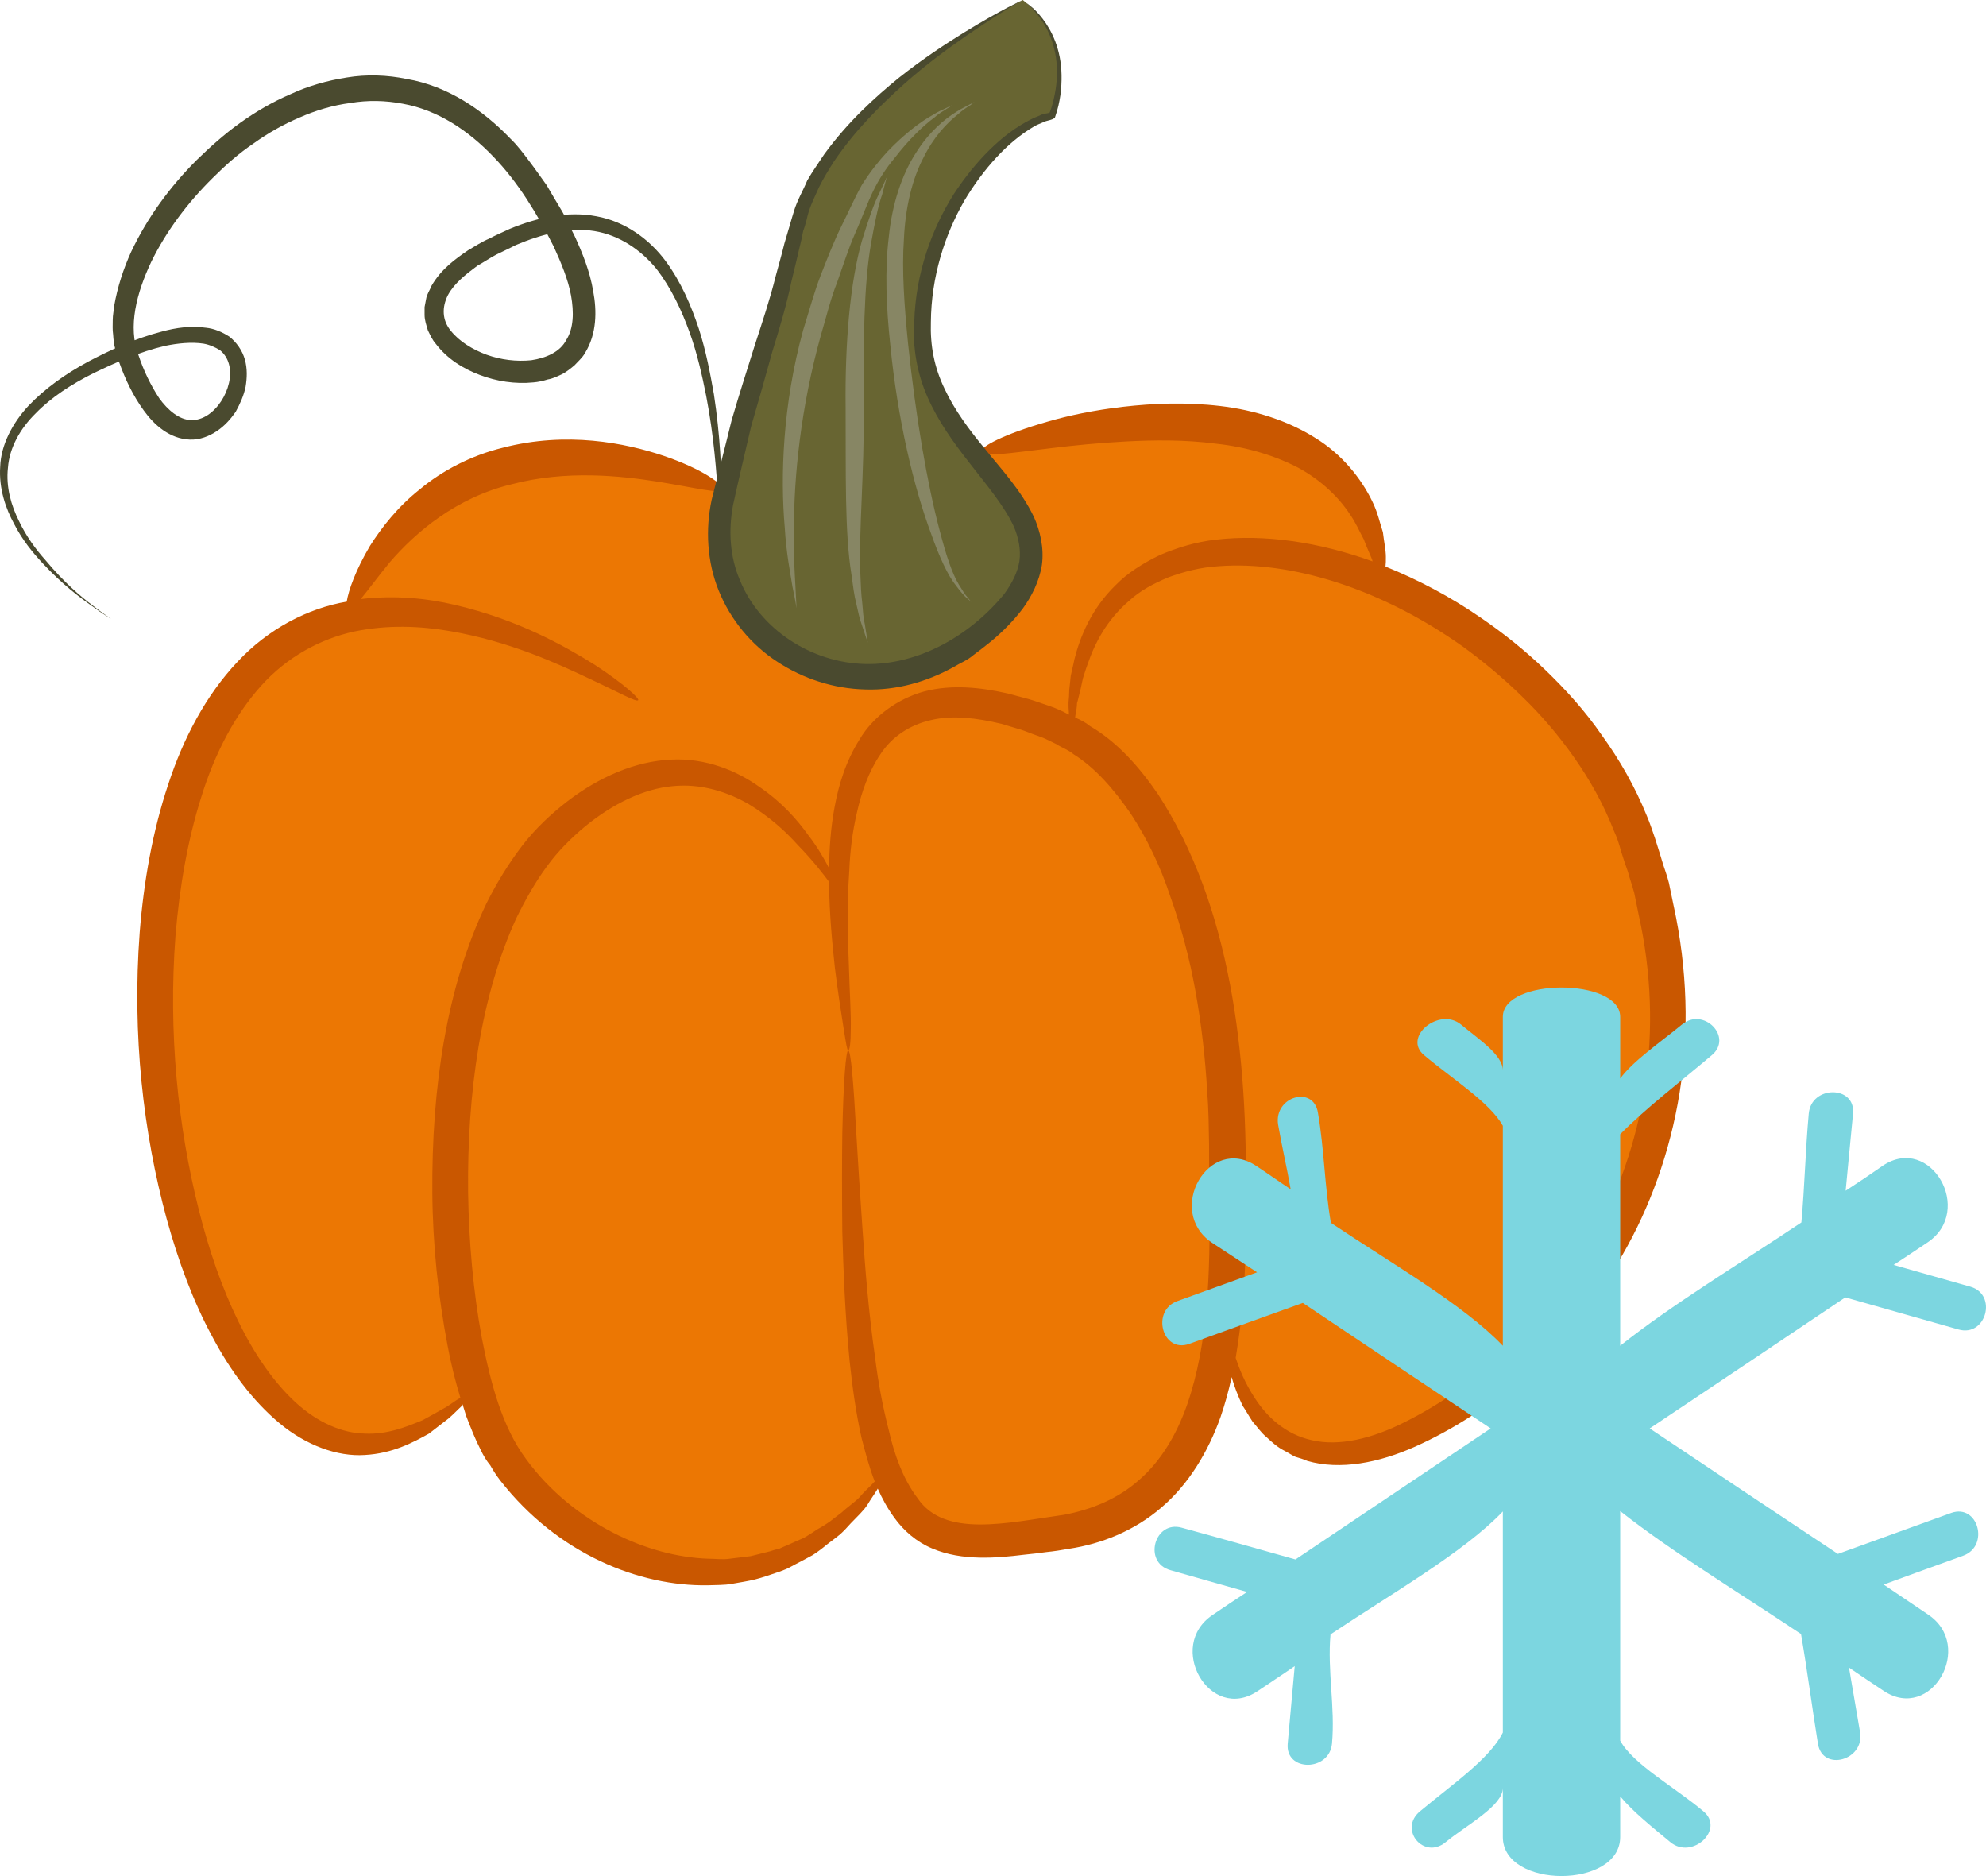
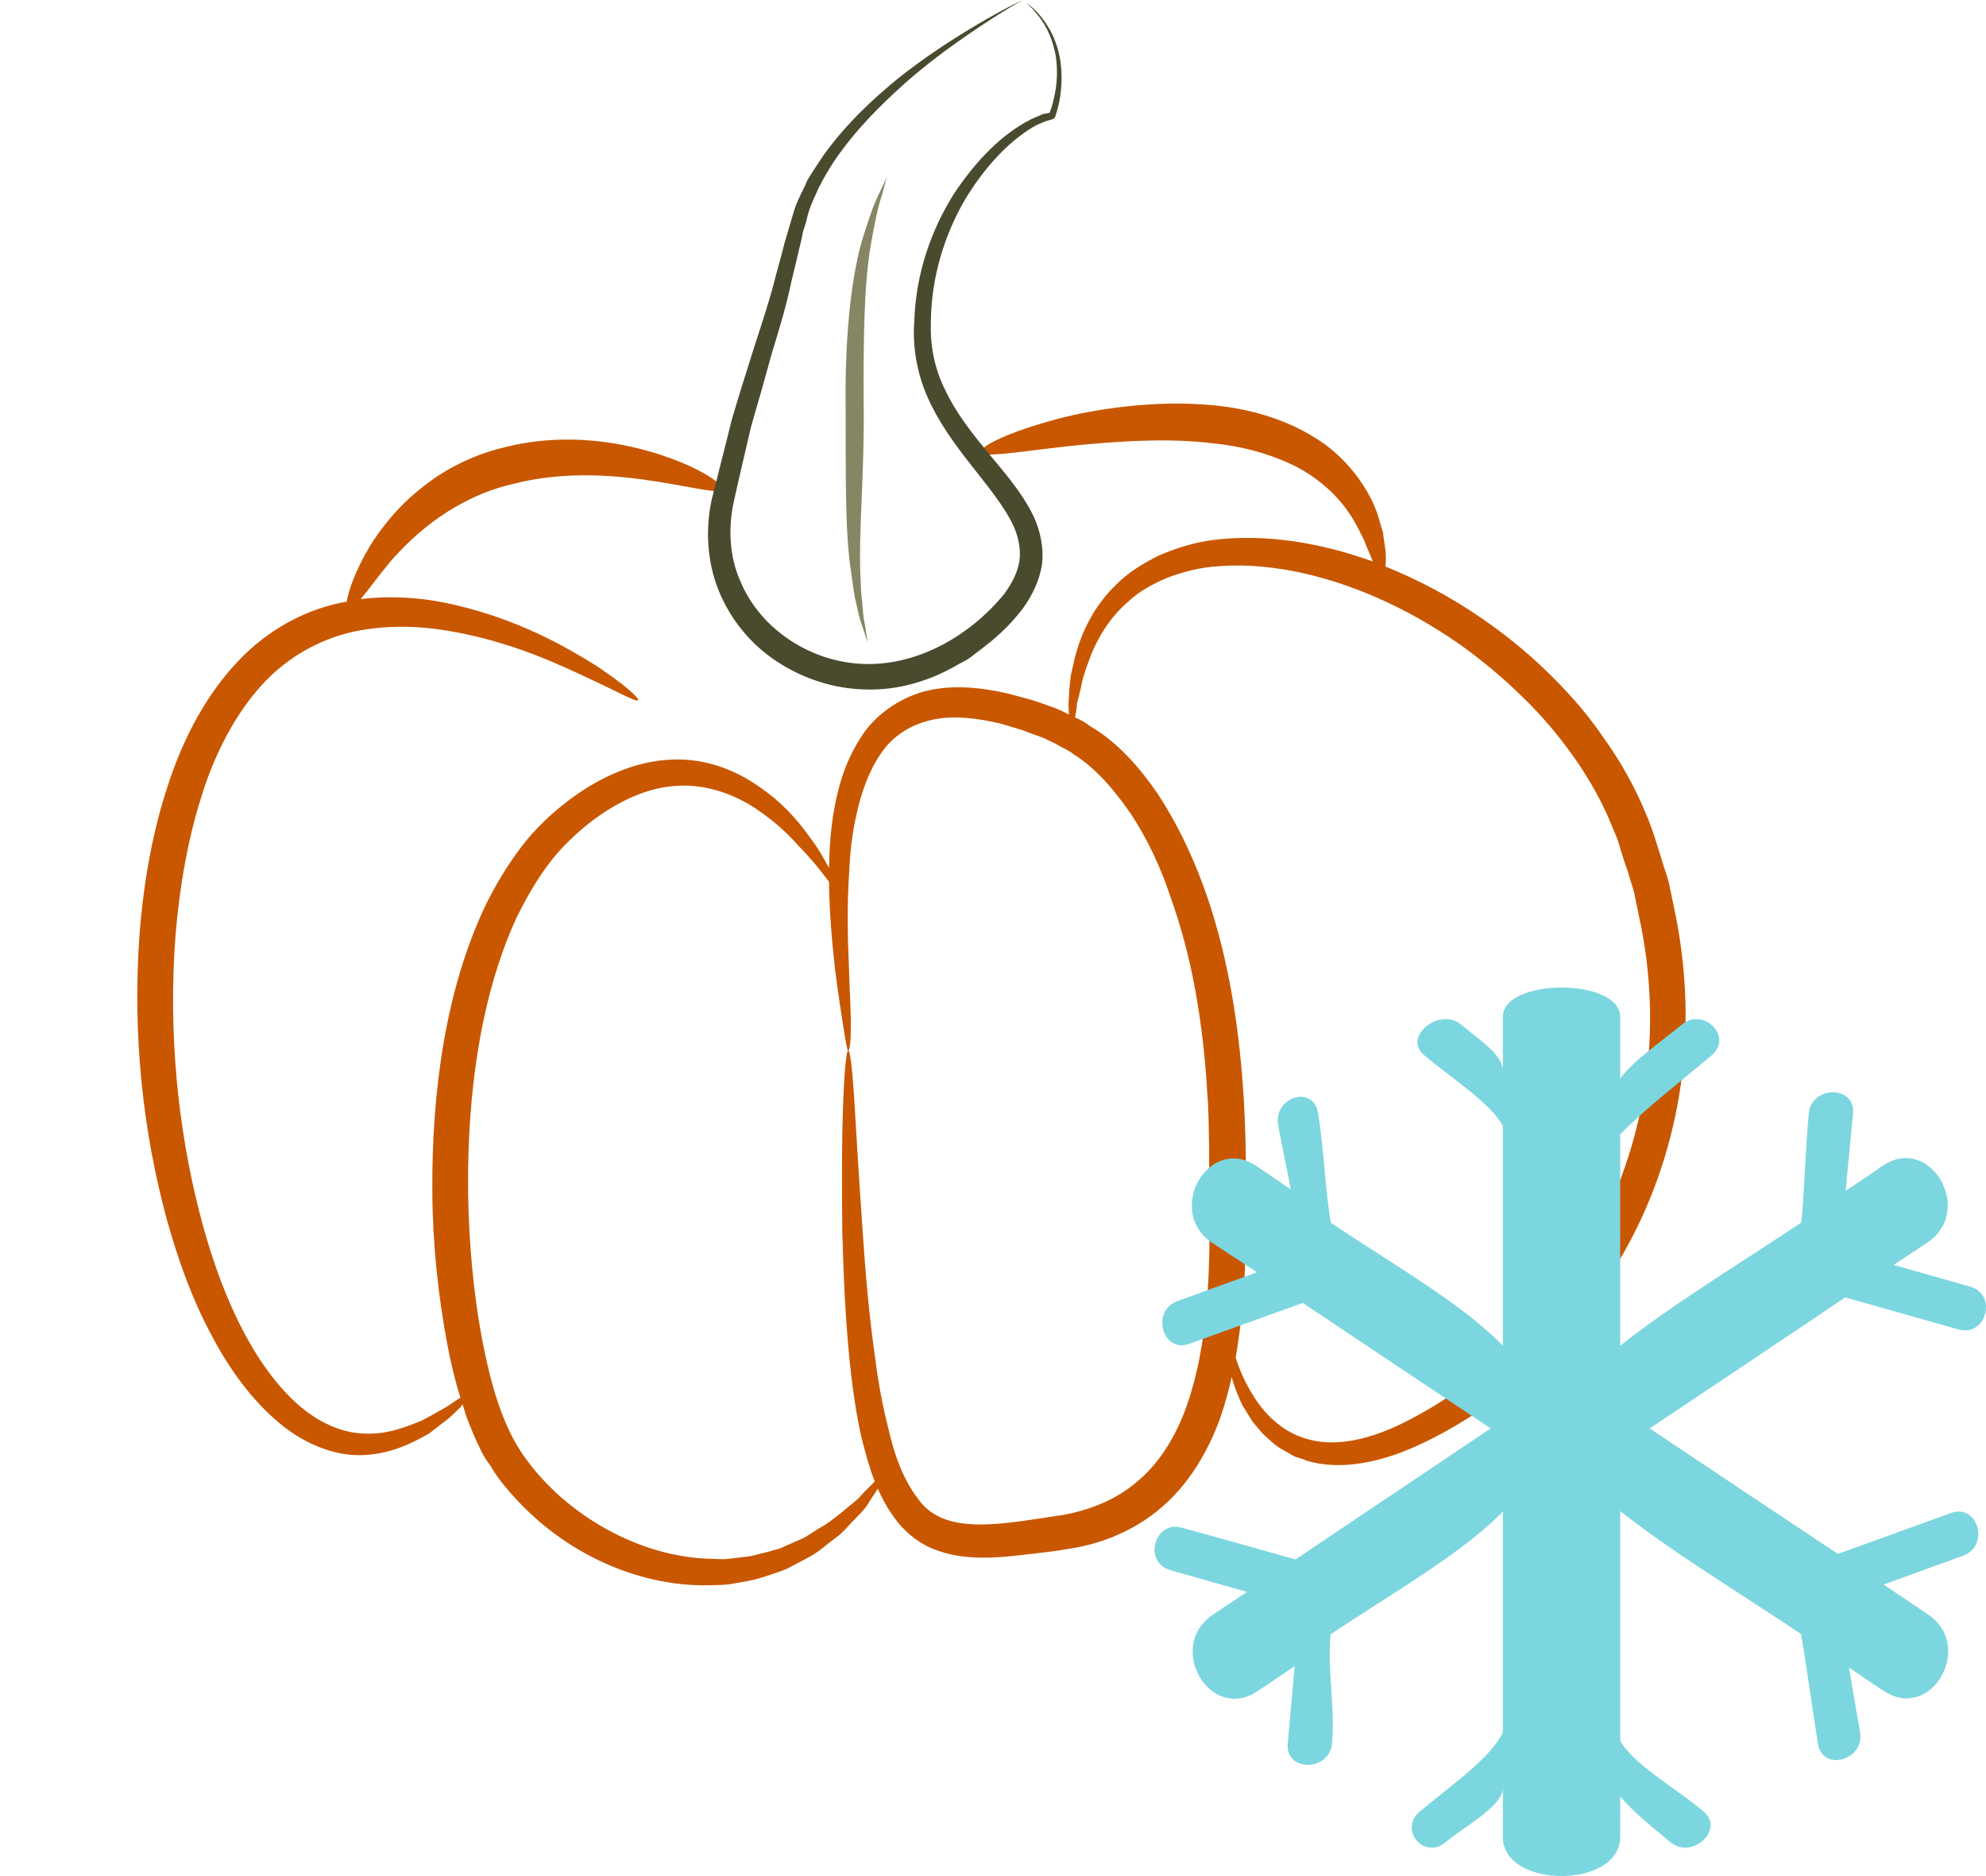
<svg xmlns="http://www.w3.org/2000/svg" xmlns:ns1="http://sodipodi.sourceforge.net/DTD/sodipodi-0.dtd" xmlns:ns2="http://www.inkscape.org/namespaces/inkscape" xml:space="preserve" width="53.818mm" height="50.827mm" version="1.1" style="clip-rule:evenodd;fill-rule:evenodd;image-rendering:optimizeQuality;shape-rendering:geometricPrecision;text-rendering:geometricPrecision" viewBox="0 0 5381.839 5082.75" id="svg27" ns1:docname="3479.svg" ns2:version="0.92.4 (5da689c313, 2019-01-14)">
  <ns1:namedview pagecolor="#ffffff" bordercolor="#666666" borderopacity="1" objecttolerance="10" gridtolerance="10" guidetolerance="10" ns2:pageopacity="0" ns2:pageshadow="2" ns2:window-width="640" ns2:window-height="480" id="namedview29" showgrid="false" ns2:zoom="0.2102413" ns2:cx="98.023369" ns2:cy="82.799998" ns2:window-x="0" ns2:window-y="0" ns2:window-maximized="0" ns2:current-layer="svg27" />
  <defs id="defs4">
    <style type="text/css" id="style2">
   
    .fil2 {fill:#4A4A2F;fill-rule:nonzero}
    .fil3 {fill:#686532;fill-rule:nonzero}
    .fil5 {fill:#7CD6E0;fill-rule:nonzero}
    .fil4 {fill:#878664;fill-rule:nonzero}
    .fil1 {fill:#C95700;fill-rule:nonzero}
    .fil0 {fill:#EC7703;fill-rule:nonzero}
   
  </style>
  </defs>
  <g id="Vrstva_x0020_1" transform="translate(-7906.465,-11958)">
    <g id="_623929704">
-       <path class="fil0" d="m 12336,14215 c -118,-315 -403,-563 -695,-684 l 10,-7 c -69,-672 -1086,-341 -1086,-341 l -702,121 v -20 c 0,0 -718,-341 -1017,332 l 10,12 c -161,34 -311,139 -412,375 -334,773 87,2339 736,1731 l 9,-38 c 20,75 43,139 70,185 175,314 719,535 1043,74 l -3,-38 c 85,259 236,227 476,194 315,-42 415,-298 445,-574 l 10,41 c 0,0 53,488 518,258 464,-231 867,-867 588,-1621 z" id="path7" ns2:connector-curvature="0" style="fill:#ec7703;fill-rule:nonzero" />
      <path class="fil1" d="m 12364,14901 c -23,150 -72,288 -139,409 -132,244 -330,410 -510,500 -90,46 -180,67 -253,50 -74,-16 -124,-66 -155,-114 -27,-41 -42,-79 -52,-109 7,-42 13,-87 18,-131 9,-99 10,-198 9,-298 7,-393 -41,-798 -238,-1099 -50,-73 -110,-141 -184,-184 -12,-10 -26,-17 -40,-23 0,-4 1,-7 2,-13 1,-7 3,-16 3,-26 3,-9 5,-20 8,-31 3,-11 5,-23 8,-36 4,-12 8,-26 13,-39 19,-56 52,-120 112,-171 29,-27 66,-47 107,-64 41,-15 86,-27 136,-30 197,-15 441,61 662,218 55,40 109,85 159,134 52,50 100,106 142,166 43,61 80,127 108,199 8,17 14,35 19,54 6,19 12,38 19,57 5,19 12,38 17,57 l 12,59 c 35,157 40,316 17,465 z m -1240,861 c -28,81 -71,154 -130,205 -58,52 -130,81 -204,95 -156,22 -324,63 -397,-45 -39,-51 -63,-118 -78,-184 -17,-66 -29,-132 -37,-196 -18,-126 -27,-242 -34,-345 -7,-103 -13,-191 -17,-263 -8,-145 -15,-225 -22,-225 -6,0 -13,80 -16,226 -1,72 -1,161 0,265 3,103 7,221 20,352 7,65 16,134 32,206 10,38 20,78 36,119 -3,2 -5,5 -8,8 -9,9 -21,20 -33,34 -13,14 -32,26 -49,42 -9,7 -20,15 -30,23 -11,8 -22,15 -35,22 -12,8 -24,16 -38,24 -14,6 -28,12 -43,19 -8,3 -16,7 -23,10 -9,2 -17,4 -25,7 -17,4 -35,9 -52,13 -19,2 -37,5 -57,7 -19,3 -39,0 -59,0 -82,-3 -171,-26 -258,-71 -85,-44 -170,-110 -235,-199 -64,-86 -96,-204 -120,-329 -23,-125 -35,-258 -37,-393 -3,-272 35,-534 130,-742 25,-51 52,-99 83,-141 31,-43 67,-78 104,-109 76,-62 159,-102 237,-109 78,-8 150,16 207,49 56,34 100,74 132,110 43,44 70,80 85,100 1,90 9,169 16,234 9,72 18,128 24,166 6,37 9,57 12,57 4,0 7,-20 7,-59 1,-39 -3,-95 -5,-167 -3,-73 -6,-161 1,-262 2,-50 8,-103 21,-158 12,-53 31,-109 63,-156 31,-48 80,-80 137,-93 58,-14 124,-6 191,10 16,5 33,10 50,15 17,5 34,13 50,18 18,6 34,15 49,22 15,10 32,15 46,27 61,38 111,97 156,162 44,67 80,142 107,224 29,81 52,167 68,256 16,89 27,182 32,276 4,47 4,93 5,143 0,48 0,98 1,148 2,195 -3,387 -60,552 z m 1318,-1349 c -4,-21 -9,-42 -13,-63 -5,-21 -13,-40 -19,-61 -6,-21 -13,-41 -19,-61 -7,-20 -13,-39 -22,-60 -32,-79 -74,-152 -121,-217 -46,-67 -99,-125 -154,-178 -55,-53 -114,-100 -174,-141 -84,-58 -172,-104 -259,-139 1,-8 1,-16 1,-26 0,-19 -5,-41 -8,-67 -8,-24 -14,-54 -29,-84 -29,-60 -81,-127 -155,-172 -73,-46 -163,-75 -257,-86 -94,-11 -183,-7 -262,2 -79,9 -150,24 -208,41 -115,33 -182,68 -178,82 3,14 76,3 192,-11 57,-7 126,-14 201,-18 76,-4 159,-5 243,6 85,9 162,33 225,66 62,34 109,80 139,126 16,23 26,47 37,67 8,22 17,40 23,56 0,2 1,3 1,4 -147,-53 -293,-74 -424,-59 -55,6 -106,22 -153,42 -45,22 -87,48 -119,81 -66,64 -97,141 -112,201 -3,16 -7,30 -10,45 -1,13 -3,27 -4,38 0,12 -1,24 -2,34 0,10 0,19 1,28 0,1 0,2 0,5 -19,-10 -36,-18 -55,-24 -18,-6 -36,-13 -54,-18 -19,-5 -37,-10 -56,-15 -75,-17 -152,-25 -226,-6 -74,20 -140,69 -176,130 -38,60 -57,124 -68,184 -11,59 -14,114 -15,165 -12,-23 -29,-54 -56,-89 -30,-42 -72,-90 -134,-132 -59,-42 -143,-78 -238,-73 -96,4 -195,47 -281,113 -44,34 -87,74 -123,121 -36,47 -68,99 -96,155 -109,226 -149,502 -147,784 1,142 16,281 41,413 9,49 21,97 35,143 -3,2 -7,4 -10,6 -11,7 -23,17 -39,25 -16,9 -33,19 -54,30 -42,17 -94,39 -156,36 -61,-1 -128,-30 -187,-84 -120,-110 -208,-303 -263,-523 -56,-222 -83,-478 -63,-742 11,-132 33,-260 70,-376 36,-117 91,-222 162,-301 71,-79 161,-127 252,-147 91,-19 180,-15 261,-1 161,28 288,87 373,127 86,40 131,66 136,60 3,-5 -37,-43 -118,-96 -82,-51 -207,-122 -378,-162 -76,-18 -163,-27 -256,-16 20,-24 46,-60 79,-100 69,-80 179,-175 330,-211 148,-39 294,-23 396,-7 105,17 169,34 174,21 6,-12 -52,-55 -158,-91 -104,-35 -263,-67 -436,-22 -86,21 -164,62 -224,112 -61,48 -105,105 -136,154 -39,66 -58,120 -63,151 -105,18 -212,73 -296,163 -85,90 -147,207 -188,333 -42,126 -66,262 -77,400 -21,279 10,544 73,776 32,116 72,224 123,318 50,95 112,177 183,236 72,60 157,91 231,86 75,-4 131,-34 174,-58 20,-16 38,-29 53,-41 14,-12 25,-24 35,-33 0,-2 1,-4 3,-5 3,11 7,21 10,32 12,31 24,62 39,91 7,15 16,30 26,42 8,14 17,28 27,41 157,201 379,287 562,284 22,-1 45,0 66,-4 22,-4 43,-7 63,-12 20,-5 39,-12 57,-18 10,-3 19,-7 27,-10 9,-4 17,-9 25,-13 16,-8 32,-17 47,-25 14,-9 27,-19 39,-29 13,-10 24,-18 35,-27 11,-10 20,-20 29,-30 17,-18 34,-33 45,-50 10,-17 20,-30 27,-42 0,-1 1,-1 1,-2 12,27 26,53 45,79 25,35 61,66 102,83 42,18 86,24 128,25 41,1 82,-3 123,-8 19,-2 39,-4 59,-7 20,-2 40,-5 62,-9 86,-13 176,-48 250,-112 74,-63 127,-152 160,-245 12,-35 22,-71 30,-108 7,24 16,49 30,78 9,13 17,28 27,43 12,13 22,29 38,42 14,13 29,27 49,37 10,5 18,11 29,16 10,3 21,6 32,11 89,26 195,5 293,-39 100,-45 202,-109 299,-195 97,-86 188,-194 262,-324 74,-128 129,-278 155,-440 26,-162 21,-335 -16,-505 z" id="path9" ns2:connector-curvature="0" style="fill:#c95700;fill-rule:nonzero" />
-       <path class="fil2" d="m 8207,13634 c 0,0 -19,-10 -51,-34 -33,-23 -81,-59 -134,-116 -27,-29 -55,-63 -77,-106 -23,-42 -42,-96 -38,-156 2,-59 34,-119 77,-165 45,-47 100,-86 161,-119 61,-32 127,-63 201,-82 37,-10 77,-16 119,-10 21,2 43,11 63,24 19,15 35,37 42,62 7,25 6,50 2,74 -5,24 -15,46 -27,68 -14,20 -30,38 -51,52 -21,14 -46,24 -73,23 -55,-2 -97,-40 -125,-79 -29,-40 -50,-84 -66,-129 -5,-11 -8,-24 -11,-37 -4,-13 -5,-26 -6,-40 -2,-13 -1,-26 -1,-39 0,-14 3,-26 4,-39 9,-51 25,-100 46,-146 44,-93 105,-176 177,-248 37,-36 76,-71 118,-101 42,-30 88,-57 137,-78 47,-22 100,-37 152,-45 54,-9 110,-7 163,4 111,19 206,84 280,161 20,19 36,41 52,62 16,21 31,43 47,65 13,22 26,45 39,66 14,23 24,48 36,70 22,48 42,97 51,151 10,53 10,115 -22,167 -7,13 -19,23 -29,34 -11,9 -22,18 -34,24 -13,6 -25,12 -38,14 -13,4 -26,7 -39,8 -50,5 -100,-3 -145,-20 -45,-17 -88,-43 -120,-85 -9,-10 -15,-24 -21,-36 -4,-14 -9,-27 -9,-42 0,-6 0,-14 0,-21 l 4,-21 c 2,-14 10,-24 15,-37 26,-45 64,-72 99,-96 19,-11 37,-23 56,-31 19,-10 38,-18 57,-27 75,-31 157,-49 235,-34 78,14 144,63 187,121 43,58 70,123 90,183 20,62 31,122 41,178 17,111 21,209 22,289 1,79 -1,140 -4,182 -2,42 -4,64 -4,64 0,0 1,-22 2,-64 0,-42 0,-103 -4,-182 -5,-79 -12,-176 -33,-285 -11,-55 -24,-114 -45,-172 -21,-58 -49,-119 -90,-172 -42,-51 -100,-91 -168,-102 -68,-11 -142,8 -213,38 -17,9 -35,17 -53,26 -17,9 -33,20 -51,30 -31,23 -63,48 -80,80 -16,32 -16,67 8,96 23,29 59,51 97,65 39,14 81,19 121,15 40,-6 78,-22 95,-55 20,-31 21,-75 13,-120 -8,-44 -27,-89 -47,-133 -44,-87 -96,-174 -164,-244 -67,-70 -150,-126 -245,-143 -47,-9 -95,-10 -142,-2 -47,6 -94,20 -137,39 -45,19 -87,43 -126,71 -40,27 -76,59 -110,93 -68,67 -126,144 -167,228 -39,83 -64,175 -34,253 14,42 33,81 56,116 23,32 54,58 85,59 64,4 121,-88 104,-151 -4,-15 -12,-28 -24,-38 -13,-8 -28,-15 -45,-18 -33,-5 -70,-1 -104,6 -69,16 -134,45 -194,74 -60,30 -114,65 -156,108 -43,42 -72,94 -76,148 -6,53 9,103 30,145 20,42 46,77 72,106 49,59 95,98 127,122 32,25 50,36 50,36 z" id="path11" ns2:connector-curvature="0" style="fill:#4a4a2f;fill-rule:nonzero" />
-       <path class="fil3" d="m 10678,11958 c 0,0 -534,267 -613,617 -79,350 -123,377 -202,746 -79,368 378,645 720,341 341,-304 -158,-433 -176,-783 -18,-350 237,-590 350,-608 0,0 79,-193 -79,-313 z" id="path13" ns2:connector-curvature="0" style="fill:#686532;fill-rule:nonzero" />
      <path class="fil2" d="m 10678,11958 c 0,0 4,3 10,8 6,5 16,11 27,23 21,22 51,62 63,123 6,30 7,66 2,104 -3,19 -6,35 -15,61 -8,7 -22,7 -31,12 -9,4 -18,7 -26,12 -70,41 -136,113 -189,202 -52,91 -89,204 -90,328 -2,63 9,122 37,180 27,58 67,112 112,166 43,54 94,107 130,181 17,38 28,84 22,130 -7,45 -28,86 -52,119 -26,34 -54,62 -85,88 -16,13 -33,26 -49,38 -16,14 -35,21 -53,32 -72,40 -155,64 -240,61 -85,-2 -168,-29 -238,-75 -71,-46 -127,-114 -159,-193 -32,-79 -36,-167 -19,-246 18,-73 37,-145 54,-215 20,-69 42,-137 62,-201 21,-65 42,-127 57,-188 8,-30 17,-61 24,-90 4,-15 9,-29 13,-44 4,-15 9,-30 13,-44 9,-30 25,-56 36,-83 15,-26 31,-48 46,-71 64,-88 137,-154 202,-207 67,-53 127,-92 177,-123 101,-62 159,-88 159,-88 0,0 -57,31 -153,97 -49,34 -107,76 -169,131 -62,56 -131,123 -190,210 -14,22 -28,45 -40,69 -11,25 -24,50 -31,77 -3,14 -7,28 -12,42 -3,15 -6,30 -10,45 -7,30 -14,60 -22,92 -13,63 -32,126 -52,191 -18,66 -37,132 -57,201 -16,69 -33,140 -49,213 -13,69 -9,141 19,205 54,132 193,223 340,226 147,3 286,-80 376,-190 21,-29 36,-58 41,-89 4,-31 -2,-62 -15,-93 -28,-60 -76,-115 -119,-171 -44,-56 -86,-114 -115,-180 -29,-65 -41,-139 -36,-204 4,-134 48,-252 107,-346 60,-91 131,-163 208,-202 9,-5 19,-8 29,-13 8,-4 17,-3 23,-6 5,-12 11,-34 14,-51 7,-35 7,-69 3,-98 -9,-59 -35,-100 -56,-123 -9,-12 -19,-19 -24,-25 -6,-5 -10,-8 -10,-8 z" id="path15" ns2:connector-curvature="0" style="fill:#4a4a2f;fill-rule:nonzero" />
-       <path class="fil4" d="m 10486,12243 c 0,0 -4,4 -13,9 -8,6 -21,12 -34,24 -30,22 -69,59 -109,111 -21,25 -41,55 -58,90 -16,33 -31,75 -49,115 -18,41 -32,86 -48,131 -18,45 -29,93 -44,143 -55,197 -73,385 -73,520 -2,68 2,123 4,161 2,38 3,59 3,59 0,0 -3,-20 -11,-58 -6,-38 -17,-92 -21,-161 -12,-137 -6,-332 50,-535 16,-51 29,-100 47,-147 18,-46 35,-90 55,-131 20,-40 37,-79 57,-115 22,-35 46,-65 69,-90 47,-49 91,-82 124,-100 15,-10 29,-15 37,-19 9,-4 14,-7 14,-7 z" id="path17" ns2:connector-curvature="0" style="fill:#878664;fill-rule:nonzero" />
      <path class="fil4" d="m 10310,12437 c 0,0 -5,17 -13,48 -11,31 -20,76 -30,132 -20,113 -21,271 -20,446 2,178 -14,337 -9,451 1,28 2,54 5,77 2,23 3,42 7,58 5,32 8,50 8,50 0,0 -6,-17 -16,-48 -6,-15 -10,-35 -15,-57 -6,-23 -9,-49 -13,-78 -19,-116 -15,-277 -16,-453 -2,-176 12,-339 44,-452 17,-55 32,-100 47,-129 14,-29 21,-45 21,-45 z" id="path19" ns2:connector-curvature="0" style="fill:#878664;fill-rule:nonzero" />
-       <path class="fil4" d="m 10547,12234 c 0,0 -4,3 -11,9 -8,5 -21,13 -34,25 -28,22 -65,60 -93,117 -30,57 -49,133 -53,220 -6,85 1,181 11,282 21,201 52,381 86,509 17,65 33,115 52,146 10,16 17,28 24,35 6,7 9,12 9,12 0,0 -3,-4 -11,-10 -7,-6 -17,-17 -28,-32 -24,-29 -47,-80 -69,-142 -47,-126 -91,-309 -111,-513 -11,-102 -15,-202 -4,-292 9,-90 36,-170 73,-227 36,-58 79,-93 110,-112 15,-10 28,-15 36,-20 8,-4 13,-7 13,-7 z" id="path21" ns2:connector-curvature="0" style="fill:#878664;fill-rule:nonzero" />
+       <path class="fil4" d="m 10547,12234 z" id="path21" ns2:connector-curvature="0" style="fill:#878664;fill-rule:nonzero" />
    </g>
    <path class="fil5" d="m 12907,15473 c 102,29 205,58 307,87 75,21 106,-95 32,-116 -69,-20 -139,-39 -208,-59 31,-20 62,-41 92,-61 128,-86 8,-294 -121,-208 -33,23 -67,46 -101,68 7,-70 13,-140 20,-209 7,-77 -113,-77 -120,0 -9,98 -11,196 -20,295 -166,111 -350,222 -491,334 v -573 c 70,-71 163,-142 248,-214 59,-49 -22,-132 -81,-83 -57,47 -132,98 -167,146 v -167 c 0,-106 -318,-106 -318,0 v 145 c 0,-42 -65,-84 -113,-124 -59,-49 -160,34 -100,83 76,64 178,128 213,191 v 596 c -106,-111 -300,-222 -466,-333 -17,-99 -18,-199 -35,-298 -12,-76 -120,-44 -108,32 10,58 24,117 34,175 -32,-21 -61,-42 -93,-63 -129,-86 -248,122 -120,208 41,27 81,53 122,80 -72,26 -144,52 -216,78 -72,26 -41,142 32,116 102,-37 205,-74 308,-111 169,113 339,227 509,340 -176,118 -353,237 -529,355 -103,-29 -205,-58 -308,-86 -74,-21 -106,94 -31,115 69,20 138,39 208,59 -31,20 -62,41 -93,62 -128,85 -8,293 121,207 34,-23 68,-45 101,-68 -6,70 -13,140 -19,210 -7,77 113,76 120,0 9,-99 -13,-197 -4,-296 166,-111 361,-222 467,-333 v 599 c -35,71 -139,142 -224,213 -60,49 10,133 69,84 57,-47 155,-98 155,-147 v 133 c 0,141 318,141 318,0 v -110 c 35,42 88,84 136,124 59,49 149,-35 89,-84 -76,-64 -190,-127 -225,-191 v -622 c 141,111 324,222 490,333 17,99 30,199 46,298 13,76 127,44 114,-32 -10,-58 -20,-117 -30,-175 31,21 62,42 94,63 129,86 248,-122 120,-207 -40,-27 -80,-54 -120,-81 71,-26 143,-52 215,-78 73,-26 41,-142 -32,-116 -102,37 -205,74 -307,111 -170,-113 -340,-226 -510,-340 177,-118 353,-236 530,-355 z" id="path24" ns2:connector-curvature="0" style="fill:#7cd6e0;fill-rule:nonzero" />
  </g>
</svg>